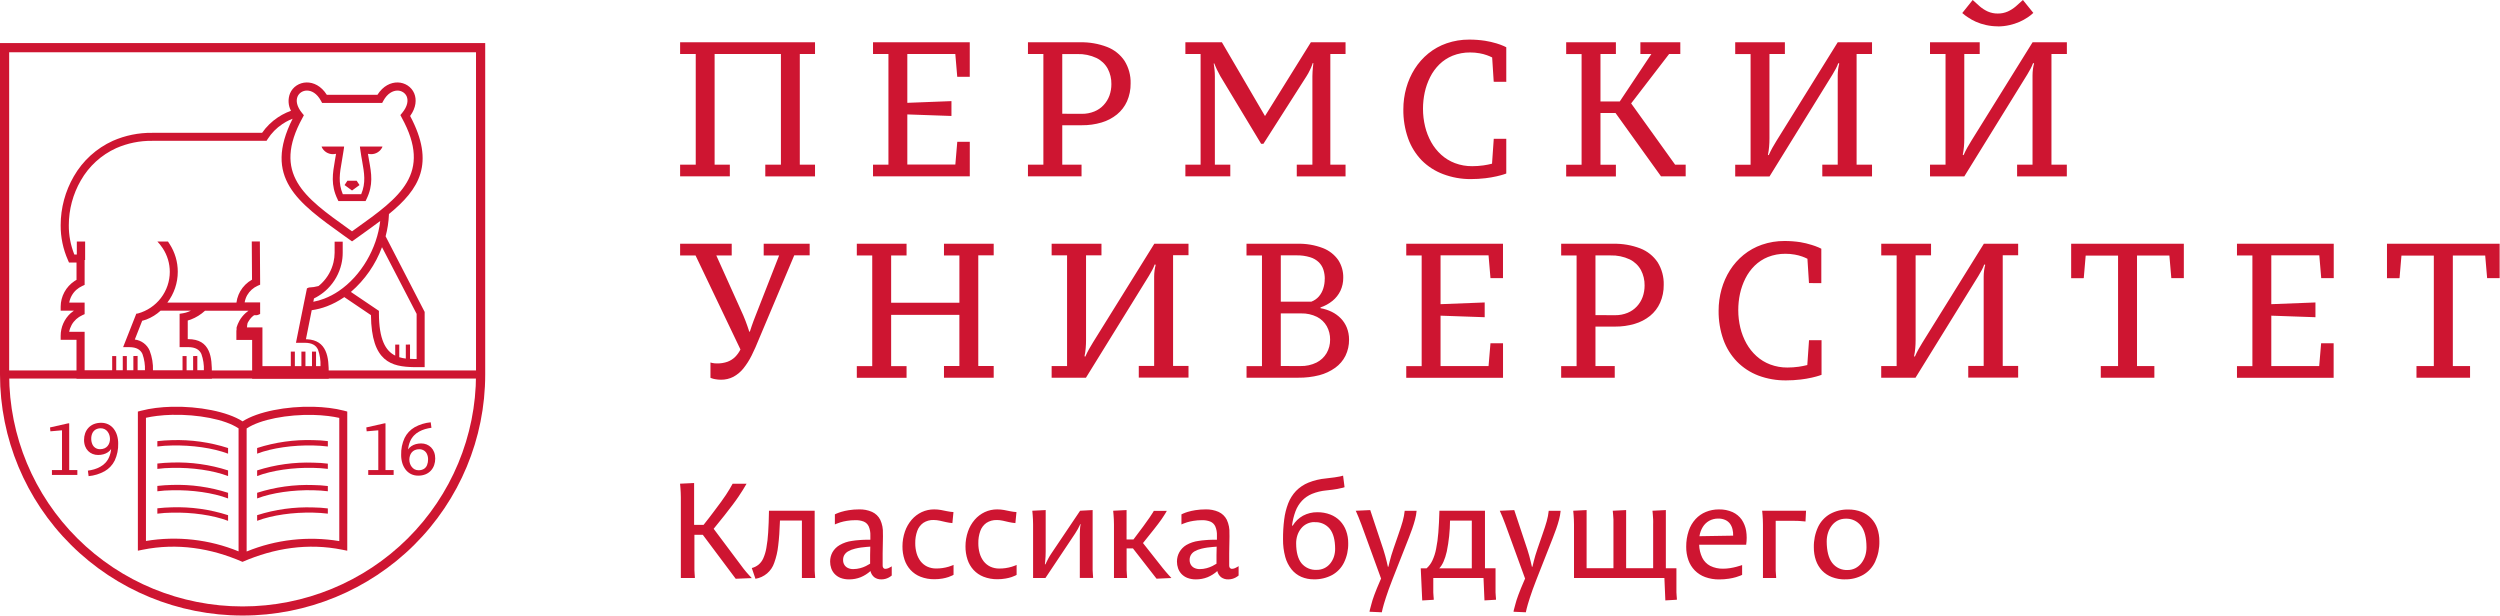
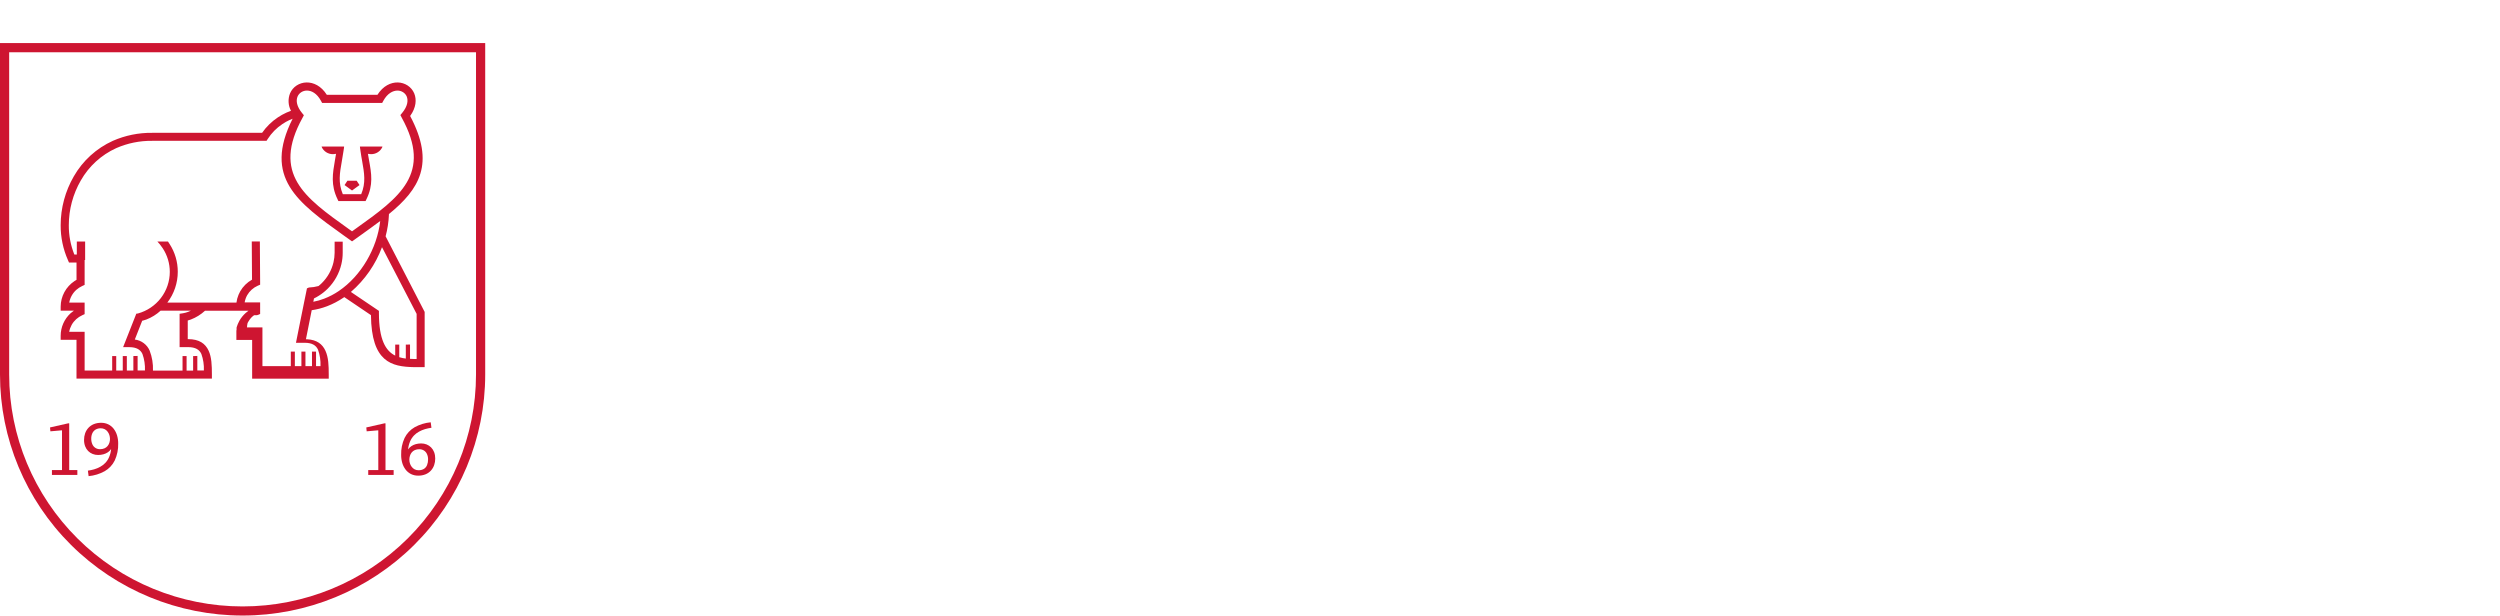
<svg xmlns="http://www.w3.org/2000/svg" width="264" height="65" viewBox="0 0 264 65" fill="none">
  <g clip-path="url(#clip0_5195_425)">
-     <path d="M86.069 4.465H71.82V5.7H73.47V17.389H71.82V18.623H77.071V17.389H75.463V5.703H82.465V17.391H80.815V18.626H86.066V17.391H84.459V5.703H86.066V4.465H86.069ZM102.41 14.972H101.088L100.884 17.378H95.813V12.083L100.474 12.246V10.678L95.813 10.859V5.703H100.881L101.085 8.109H102.407V4.465H92.19V5.7H93.819V17.389H92.19V18.623H102.41V14.972ZM108.552 18.623H114.211V17.389H112.175V13.225H114.25C114.953 13.233 115.652 13.135 116.326 12.936C116.921 12.762 117.474 12.472 117.955 12.083C118.41 11.71 118.772 11.237 119.012 10.701C119.273 10.105 119.403 9.46 119.393 8.81C119.418 7.97 119.194 7.141 118.75 6.425C118.305 5.763 117.665 5.252 116.918 4.962C116.003 4.611 115.027 4.442 114.047 4.465H108.552V5.7H110.181V17.389H108.552V18.623ZM112.175 12.012V5.708H113.761C114.461 5.686 115.156 5.83 115.789 6.125C116.293 6.37 116.707 6.764 116.976 7.252C117.241 7.755 117.374 8.316 117.362 8.883C117.365 9.297 117.295 9.707 117.156 10.097C117.022 10.467 116.814 10.806 116.545 11.095C116.273 11.388 115.939 11.619 115.567 11.77C115.148 11.941 114.698 12.026 114.245 12.02L112.175 12.012ZM125.176 18.623H129.919V17.389H128.29V8.069C128.29 7.822 128.277 7.596 128.259 7.394C128.24 7.192 128.219 7.026 128.198 6.903C128.177 6.779 128.166 6.716 128.166 6.714L128.227 6.693C128.227 6.693 128.251 6.753 128.296 6.871C128.341 6.99 128.412 7.147 128.507 7.349C128.603 7.552 128.719 7.775 128.859 8.027L133.174 15.185H133.417L137.957 8.067C138.097 7.85 138.221 7.625 138.33 7.391C138.415 7.221 138.49 7.045 138.555 6.866C138.605 6.727 138.629 6.656 138.629 6.653L138.69 6.674C138.69 6.674 138.69 6.722 138.677 6.806C138.663 6.89 138.653 7.005 138.64 7.142C138.626 7.279 138.616 7.428 138.605 7.586C138.595 7.743 138.589 7.898 138.589 8.048V17.391H136.939V18.626H142.09V17.391H140.483V5.703H142.09V4.465H138.428L133.584 12.254L129.033 4.465H125.176V5.7H126.783V17.389H125.176V18.623ZM159.063 8.642V4.991C159.063 4.991 158.978 4.943 158.798 4.862C158.553 4.755 158.301 4.663 158.045 4.586C157.644 4.465 157.235 4.371 156.821 4.305C156.266 4.222 155.705 4.18 155.144 4.182C154.334 4.177 153.53 4.309 152.765 4.573C152.062 4.816 151.408 5.179 150.832 5.647C150.268 6.108 149.782 6.656 149.393 7.271C149 7.895 148.7 8.573 148.502 9.283C148.295 10.023 148.191 10.789 148.193 11.557C148.18 12.603 148.352 13.642 148.701 14.628C149.011 15.492 149.502 16.281 150.142 16.942C150.779 17.578 151.546 18.071 152.392 18.387C153.325 18.74 154.317 18.918 155.316 18.912C155.833 18.912 156.35 18.881 156.863 18.82C157.26 18.774 157.655 18.707 158.045 18.618C158.375 18.541 158.626 18.474 158.798 18.416C158.971 18.358 159.059 18.327 159.063 18.324V14.659H157.741L157.558 17.286C157.261 17.361 156.96 17.421 156.657 17.465C156.261 17.521 155.861 17.549 155.462 17.549C154.839 17.554 154.222 17.445 153.64 17.226C153.105 17.024 152.614 16.723 152.191 16.341C151.768 15.956 151.411 15.507 151.133 15.009C150.844 14.488 150.627 13.93 150.488 13.351C150.34 12.74 150.267 12.113 150.268 11.484C150.268 10.903 150.329 10.324 150.451 9.756C150.573 9.196 150.765 8.655 151.022 8.143C151.27 7.645 151.599 7.192 151.995 6.8C152.398 6.406 152.875 6.094 153.399 5.881C153.988 5.649 154.617 5.533 155.25 5.54C155.583 5.538 155.914 5.568 156.242 5.626C156.505 5.672 156.764 5.739 157.016 5.829C157.206 5.896 157.392 5.975 157.572 6.065L157.736 8.634L159.063 8.642ZM165.388 5.71H167.016V17.399H165.388V18.634H170.639V17.399H169.01V11.93H170.597L175.404 18.623H178.008V17.389H176.892L172.249 10.919L176.258 5.703H177.44V4.465H173.225V5.7H174.386L171.046 10.717H169.01V5.703H170.639V4.465H165.388V5.7V5.71ZM183.233 5.71H184.862V17.399H183.238V18.634H186.861L193.516 7.864C193.64 7.662 193.754 7.46 193.86 7.26C193.961 7.069 194.05 6.872 194.124 6.669L194.227 6.709C194.174 6.903 194.135 7.1 194.108 7.3C194.078 7.52 194.063 7.742 194.063 7.964V17.391H192.434V18.626H197.686V17.391H196.057V5.703H197.686V4.465H194.063L187.59 14.883C187.448 15.117 187.305 15.356 187.167 15.6C187.03 15.844 186.903 16.104 186.776 16.388L186.694 16.349C186.754 16.067 186.795 15.782 186.818 15.495C186.845 15.206 186.855 14.912 186.855 14.61V5.703H188.484V4.465H183.238V5.7L183.233 5.71ZM210.972 2.79C211.388 2.79 211.802 2.743 212.207 2.65C212.57 2.57 212.924 2.455 213.265 2.306C213.562 2.175 213.847 2.019 214.116 1.839C214.332 1.699 214.533 1.54 214.719 1.363L213.619 0C213.355 0.239 213.09 0.468 212.852 0.688C212.602 0.9 212.324 1.077 212.025 1.214C211.692 1.36 211.331 1.434 210.967 1.429C210.603 1.434 210.242 1.36 209.909 1.214C209.611 1.077 209.332 0.9 209.082 0.688C208.831 0.47 208.577 0.239 208.315 0L207.215 1.376C207.406 1.548 207.611 1.703 207.829 1.839C208.09 2.016 208.367 2.17 208.656 2.298C208.996 2.448 209.351 2.563 209.714 2.642C210.13 2.736 210.556 2.783 210.983 2.782L210.972 2.79ZM203.809 5.703H205.449V17.391H203.809V18.626H207.432L214.087 7.856C214.211 7.654 214.325 7.452 214.431 7.252C214.533 7.062 214.621 6.864 214.695 6.661L214.798 6.701C214.746 6.895 214.706 7.092 214.679 7.292C214.65 7.512 214.635 7.734 214.635 7.956V17.391H213.006V18.626H218.257V17.391H216.634V5.703H218.262V4.465H214.64L208.164 14.883C208.022 15.117 207.879 15.356 207.741 15.6C207.604 15.844 207.477 16.104 207.35 16.388L207.268 16.349C207.328 16.067 207.369 15.782 207.392 15.495C207.419 15.206 207.429 14.912 207.429 14.61V5.703H209.058V4.465H203.809V5.7V5.703Z" fill="#CE1531" />
-     <path d="M85.479 25.741H80.646V26.975H82.275L79.792 33.324C79.713 33.513 79.638 33.708 79.567 33.905C79.496 34.102 79.427 34.285 79.371 34.454C79.316 34.622 79.271 34.761 79.237 34.861C79.202 34.961 79.181 35.018 79.181 35.024H79.12C79.12 35.024 79.104 34.968 79.07 34.866C79.036 34.764 78.991 34.63 78.935 34.462C78.88 34.293 78.814 34.107 78.734 33.905C78.655 33.702 78.578 33.503 78.491 33.306L75.641 26.975H77.269V25.741H71.82V26.975H73.449L78.192 36.904C78.047 37.195 77.857 37.461 77.629 37.692C77.403 37.914 77.133 38.086 76.836 38.197C76.477 38.325 76.098 38.386 75.717 38.378C75.545 38.38 75.373 38.364 75.204 38.328C75.143 38.315 75.083 38.299 75.025 38.278V39.896C75.066 39.916 75.11 39.933 75.154 39.946C75.275 39.99 75.4 40.023 75.527 40.043C75.731 40.08 75.938 40.099 76.146 40.098C76.595 40.102 77.039 39.998 77.439 39.794C77.847 39.574 78.206 39.276 78.496 38.916C78.838 38.489 79.132 38.027 79.374 37.537C79.638 36.994 79.921 36.387 80.189 35.699L83.872 26.962H85.501V25.741H85.479ZM90.482 39.896H95.733V38.662H94.105V33.253H101.31V38.651H99.684V39.886H104.935V38.651H103.306V26.962H104.935V25.741H99.684V26.975H101.312V31.966H94.105V26.975H95.733V25.741H90.479V26.975H92.108V38.664H90.479V39.899L90.482 39.896ZM111.053 26.965H112.682V38.654H111.053V39.888H114.676L121.331 29.119C121.455 28.917 121.569 28.714 121.675 28.515C121.777 28.324 121.865 28.127 121.939 27.924L122.042 27.963C121.99 28.157 121.95 28.355 121.923 28.554C121.894 28.774 121.879 28.996 121.878 29.219V38.641H120.255V39.875H125.506V38.641H123.877V26.952H125.506V25.741H121.894L115.422 36.156C115.279 36.387 115.136 36.629 114.998 36.873C114.861 37.117 114.734 37.377 114.607 37.661L114.525 37.621C114.585 37.34 114.627 37.055 114.649 36.768C114.676 36.479 114.686 36.185 114.686 35.883V26.965H116.315V25.741H111.053V26.975V26.965ZM131.627 39.886H137.103C137.849 39.895 138.594 39.806 139.317 39.623C139.923 39.466 140.495 39.199 141.003 38.835C141.46 38.506 141.829 38.073 142.08 37.572C142.338 37.038 142.469 36.451 142.46 35.859C142.463 35.428 142.383 35 142.225 34.598C142.078 34.234 141.862 33.901 141.588 33.618C141.311 33.336 140.987 33.102 140.631 32.928C140.256 32.746 139.857 32.617 139.446 32.544V32.463C139.91 32.308 140.342 32.07 140.721 31.761C141.07 31.475 141.353 31.116 141.548 30.711C141.749 30.28 141.851 29.811 141.847 29.337C141.864 28.672 141.68 28.018 141.318 27.459C140.916 26.889 140.353 26.45 139.7 26.198C138.84 25.87 137.924 25.714 137.003 25.741H131.63V26.975H133.264V38.664H131.635V39.899L131.627 39.886ZM135.25 38.651V33.096H137.407C137.985 33.082 138.558 33.208 139.076 33.463C139.509 33.684 139.868 34.027 140.107 34.448C140.347 34.883 140.468 35.372 140.459 35.867C140.466 36.367 140.338 36.859 140.089 37.293C139.838 37.717 139.471 38.06 139.031 38.283C138.503 38.542 137.919 38.67 137.331 38.656L135.25 38.651ZM139.89 29.471C139.892 29.808 139.84 30.143 139.737 30.464C139.643 30.771 139.486 31.056 139.277 31.302C139.063 31.549 138.79 31.738 138.484 31.853H135.252V26.965H136.902C137.395 26.954 137.886 27.022 138.357 27.165C138.702 27.268 139.018 27.453 139.277 27.703C139.496 27.925 139.66 28.195 139.755 28.491C139.853 28.807 139.901 29.135 139.896 29.465L139.89 29.471ZM158.716 36.248H157.394L157.191 38.654H152.122V33.335L156.784 33.498V31.94L152.122 32.121V26.965H157.191L157.394 29.371H158.716V25.741H148.5V26.975H150.128V38.664H148.5V39.899H158.719V36.248H158.716ZM164.859 39.888H170.517V38.654H168.481V34.488H170.546C171.249 34.495 171.949 34.398 172.622 34.199C173.216 34.027 173.77 33.74 174.251 33.353C174.706 32.98 175.068 32.507 175.308 31.971C175.57 31.375 175.699 30.73 175.689 30.08C175.714 29.24 175.49 28.411 175.047 27.695C174.601 27.033 173.961 26.522 173.214 26.232C172.303 25.884 171.332 25.718 170.356 25.741H164.859V26.975H166.488V38.664H164.859V39.899V39.888ZM168.481 33.277V26.973H170.068C170.767 26.951 171.462 27.095 172.096 27.39C172.599 27.635 173.014 28.029 173.283 28.517C173.547 29.02 173.68 29.581 173.669 30.148C173.671 30.562 173.602 30.972 173.463 31.362C173.329 31.732 173.121 32.072 172.852 32.36C172.58 32.653 172.247 32.883 171.876 33.035C171.457 33.206 171.007 33.291 170.554 33.285L168.481 33.277ZM192.331 29.899V26.266C192.331 26.266 192.247 26.219 192.067 26.137C191.821 26.031 191.57 25.939 191.313 25.862C190.92 25.739 190.519 25.642 190.113 25.573C189.558 25.489 188.998 25.448 188.437 25.449C187.627 25.445 186.822 25.577 186.057 25.841C185.354 26.084 184.7 26.447 184.124 26.915C183.56 27.374 183.074 27.921 182.686 28.533C182.292 29.157 181.992 29.835 181.794 30.545C181.588 31.282 181.484 32.044 181.485 32.809C181.472 33.855 181.644 34.894 181.993 35.88C182.303 36.744 182.794 37.533 183.434 38.194C184.069 38.838 184.837 39.337 185.684 39.66C186.619 40.008 187.61 40.18 188.608 40.169C189.125 40.169 189.642 40.138 190.155 40.077C190.553 40.031 190.947 39.964 191.337 39.875C191.667 39.798 191.918 39.731 192.091 39.673C192.263 39.615 192.352 39.584 192.355 39.581V35.922H191.033L190.851 38.549C190.553 38.624 190.252 38.683 189.949 38.727C189.553 38.783 189.154 38.812 188.754 38.811C188.132 38.817 187.514 38.707 186.932 38.488C186.397 38.286 185.906 37.986 185.483 37.603C185.06 37.219 184.703 36.769 184.425 36.271C184.136 35.75 183.919 35.193 183.78 34.614C183.633 34.002 183.559 33.375 183.561 32.746C183.56 32.165 183.621 31.586 183.743 31.018C183.865 30.458 184.057 29.915 184.314 29.402C184.563 28.905 184.891 28.452 185.287 28.06C185.69 27.666 186.167 27.353 186.691 27.141C187.28 26.909 187.909 26.793 188.542 26.799C188.875 26.798 189.207 26.827 189.534 26.886C189.797 26.932 190.057 26.999 190.309 27.088C190.498 27.156 190.684 27.235 190.864 27.325L191.028 29.894L192.331 29.899ZM198.656 26.968H200.285V38.656H198.656V39.891H202.276L208.931 29.121C209.058 28.919 209.169 28.717 209.275 28.517C209.377 28.327 209.465 28.129 209.539 27.926L209.64 27.966C209.587 28.16 209.547 28.357 209.521 28.557C209.491 28.777 209.476 28.999 209.476 29.221V38.643H207.847V39.878H213.117V38.643H211.488V26.954H213.117V25.741H209.494L203.022 36.156C202.879 36.387 202.736 36.629 202.598 36.873C202.461 37.117 202.334 37.377 202.207 37.661L202.125 37.621C202.186 37.34 202.228 37.055 202.252 36.768C202.279 36.479 202.289 36.185 202.289 35.883V26.965H203.918V25.741H198.659V26.975L198.656 26.968ZM220.044 29.374L220.248 26.989H223.667V38.656H221.842V39.891H227.501V38.656H225.668V26.986H229.087L229.291 29.371H230.613V25.741H218.714V29.381L220.044 29.374ZM246.433 36.248H245.111L244.907 38.654H239.849V33.335L244.511 33.498V31.94L239.849 32.121V26.965H244.918L245.121 29.371H246.443V25.741H236.224V26.975H237.853V38.664H236.224V39.899H246.433V36.248ZM253.39 29.374L253.593 26.989H257.012V38.656H255.18V39.891H260.838V38.656H259.019V26.986H262.438L262.641 29.371H263.963V25.741H252.065V29.381L253.39 29.374Z" fill="#CE1531" />
    <path d="M40.72 24.954L44.797 32.849L44.844 32.941V38.77H44.416C44.223 38.77 44.028 38.77 43.715 38.77C41.354 38.723 39.22 38.245 39.173 33.278L36.354 31.373L36.267 31.434C35.727 31.801 35.146 32.105 34.535 32.34C34.013 32.539 33.47 32.679 32.917 32.758L32.306 35.825H32.422C33.464 35.883 34.043 36.335 34.366 37.039C34.688 37.743 34.715 38.597 34.715 39.561V39.986H26.626V38.583V38.171V35.896H24.961V35.46V35.418V35.379V35.3V35.219V35.161V35.137V35.064V35.003V34.967V34.927C24.961 34.888 24.974 34.848 24.982 34.812V34.793V34.775V34.735V34.717V34.672V34.636V34.617V34.599L25.003 34.525L25.027 34.452C25.053 34.373 25.08 34.297 25.111 34.221C25.163 34.096 25.222 33.975 25.288 33.858V33.858C25.462 33.555 25.684 33.282 25.944 33.049V33.049C26.039 32.965 26.139 32.886 26.243 32.813H21.65C21.218 33.211 20.714 33.525 20.164 33.737V33.737C20.045 33.782 19.931 33.819 19.826 33.847V35.812H19.852C21.042 35.812 21.682 36.28 22.031 37.034C22.346 37.711 22.377 38.591 22.377 39.555V39.981H8.078V35.883H6.407V35.46C6.406 35.011 6.5 34.566 6.682 34.154C6.864 33.743 7.13 33.373 7.464 33.07C7.572 32.975 7.686 32.888 7.806 32.807H6.407V32.382C6.409 31.846 6.544 31.319 6.8 30.847C7.056 30.375 7.425 29.973 7.874 29.676C7.94 29.632 8.009 29.59 8.081 29.55V27.727H7.287L7.174 27.465C6.658 26.301 6.396 25.043 6.407 23.772C6.409 21.966 6.887 20.192 7.792 18.626C8.737 16.974 10.182 15.659 11.922 14.87C13.228 14.297 14.642 14.01 16.068 14.027H27.676C28.126 13.382 28.694 12.827 29.35 12.39C29.48 12.303 29.614 12.217 29.781 12.127C30.084 11.959 30.401 11.816 30.727 11.699C30.579 11.418 30.493 11.108 30.476 10.791C30.459 10.474 30.51 10.156 30.627 9.861C30.771 9.521 31.013 9.231 31.322 9.028C31.632 8.826 31.994 8.715 32.364 8.707C33.102 8.692 33.916 9.07 34.509 10.008H39.86C40.453 9.07 41.267 8.694 42.005 8.707C42.375 8.715 42.737 8.826 43.047 9.028C43.356 9.231 43.598 9.521 43.742 9.861C44.006 10.504 43.956 11.353 43.311 12.248C45.979 17.268 44.279 19.986 41.071 22.605V22.676C41.037 23.446 40.919 24.209 40.72 24.954V24.954ZM20.838 37.588V39.122H21.529C21.554 38.529 21.464 37.937 21.264 37.378C21.058 36.931 20.651 36.656 19.863 36.656H18.966V33.136L19.331 33.078C19.42 33.063 19.509 33.044 19.596 33.02C19.691 32.994 19.778 32.968 19.86 32.936C19.958 32.899 20.056 32.857 20.154 32.81H16.957C16.525 33.208 16.02 33.522 15.471 33.735C15.354 33.779 15.238 33.816 15.127 33.845L15.016 33.871L14.236 35.854C14.579 35.897 14.905 36.028 15.181 36.236C15.457 36.443 15.673 36.719 15.807 37.036C16.063 37.706 16.181 38.421 16.153 39.138H19.276V37.604H19.704V39.138H20.394V37.604L20.838 37.588ZM14.532 37.588V39.122H15.307C15.332 38.53 15.242 37.939 15.043 37.38C14.836 36.934 14.426 36.658 13.641 36.658H13.001L13.229 36.08L14.302 33.359L14.392 33.128L14.569 33.102C15.534 32.835 16.384 32.262 16.991 31.471C17.598 30.679 17.927 29.712 17.93 28.718C17.932 27.831 17.674 26.963 17.187 26.22C17.094 26.077 16.994 25.939 16.886 25.807C16.801 25.705 16.711 25.605 16.621 25.508H17.739C17.8 25.589 17.858 25.673 17.911 25.77C18.476 26.644 18.775 27.661 18.773 28.699C18.773 29.875 18.386 31.019 17.671 31.956H24.969C25.005 31.67 25.08 31.39 25.191 31.124C25.242 30.999 25.301 30.878 25.368 30.761V30.761C25.663 30.247 26.093 29.822 26.613 29.532L26.587 25.5H27.441L27.47 29.789V30.065L27.206 30.178C26.74 30.387 26.353 30.736 26.1 31.176C25.969 31.411 25.88 31.667 25.836 31.933H27.47V33.154L27.237 33.259H27.216H27.203L27.145 33.285H27.118H27.092H27.071H27.049H27.028H27.007H26.991H26.97H26.954H26.907H26.891H26.846L26.809 33.312H26.796L26.735 33.359L26.703 33.385L26.677 33.409L26.634 33.446L26.55 33.527L26.523 33.556L26.5 33.582L26.486 33.598L26.465 33.624L26.452 33.64L26.439 33.656L26.41 33.693L26.354 33.769C26.303 33.84 26.255 33.913 26.211 33.989C26.187 34.031 26.164 34.074 26.143 34.118V34.134L26.129 34.163V34.186V34.207V34.228L26.098 34.318V34.347V34.362V34.386V34.407V34.431V34.446L26.079 34.525V34.572H27.713V38.111V38.662H30.709V37.128H31.137V38.662H31.828V37.128H32.256V38.662H32.946V37.128H33.374V38.662H33.845C33.87 38.07 33.781 37.479 33.581 36.921C33.374 36.474 32.964 36.198 32.179 36.198H31.254L31.449 35.224L31.677 34.084L32.028 32.348L32.134 31.822L32.198 31.512L32.37 30.669L32.414 30.451L32.618 30.362C32.961 30.349 33.302 30.297 33.633 30.207V30.207C33.692 30.16 33.752 30.11 33.813 30.055C33.874 29.999 33.938 29.942 33.99 29.889C34.598 29.286 35.023 28.525 35.217 27.693C35.255 27.529 35.285 27.362 35.304 27.194C35.325 27.026 35.335 26.857 35.336 26.687V26.593V25.521H36.19V26.587V26.682C36.19 26.885 36.179 27.087 36.156 27.289C36.133 27.488 36.098 27.686 36.053 27.882C35.824 28.87 35.32 29.774 34.599 30.491C34.527 30.564 34.456 30.627 34.392 30.685C34.329 30.743 34.252 30.806 34.175 30.869C33.861 31.121 33.52 31.338 33.157 31.515L33.086 31.867C33.474 31.793 33.854 31.685 34.223 31.544C34.77 31.334 35.291 31.061 35.775 30.732C38.139 29.133 39.818 26.235 40.151 23.335C39.506 23.824 38.816 24.315 38.102 24.828L37.428 25.311L37.176 25.489L36.925 25.311L36.248 24.828C31.433 21.379 27.763 18.747 30.902 12.537C30.657 12.631 30.419 12.743 30.191 12.871V12.871C30.074 12.934 29.95 13.013 29.821 13.099C29.201 13.513 28.673 14.05 28.271 14.675L28.147 14.872H16.068C14.763 14.856 13.469 15.119 12.274 15.642C10.696 16.36 9.387 17.555 8.533 19.057C7.702 20.496 7.266 22.126 7.266 23.785C7.258 24.843 7.456 25.892 7.848 26.876H8.112V25.508H8.99V27.457H8.937V30.084L8.686 30.199C8.57 30.252 8.459 30.313 8.353 30.383C8.247 30.452 8.146 30.529 8.051 30.614C7.663 30.968 7.403 31.439 7.311 31.954H8.937V33.172L8.686 33.288C8.453 33.393 8.238 33.533 8.049 33.703C7.66 34.056 7.399 34.526 7.306 35.04H8.937V39.132H11.846V37.598H12.274V39.132H12.964V37.598H13.393V39.132H14.083V37.598L14.532 37.588ZM43.298 36.38V37.893C43.441 37.893 43.586 37.908 43.731 37.911H43.996V33.146L40.339 26.101C39.661 27.926 38.532 29.552 37.055 30.829L39.826 32.702L40.014 32.828V33.054C40.014 35.857 40.717 37.047 41.735 37.554V36.393H42.163V37.722C42.389 37.79 42.62 37.838 42.853 37.866V36.393L43.298 36.38ZM33.959 15.498H36.338L36.28 15.907C36.222 16.325 36.158 16.682 36.098 17.021C35.876 18.271 35.693 19.304 36.201 20.509H38.142C38.652 19.304 38.467 18.274 38.245 17.024C38.184 16.682 38.12 16.328 38.062 15.91L38.009 15.498H40.389L38.85 16.223C38.887 16.451 38.927 16.68 38.967 16.9C39.231 18.347 39.435 19.527 38.702 21.029L38.604 21.234H35.736L35.638 21.029C34.916 19.524 35.125 18.347 35.373 16.9C35.413 16.68 35.453 16.451 35.49 16.223L33.959 15.498ZM37.171 20.12L37.965 19.543L37.663 19.085H36.687L36.386 19.543L37.179 20.12H37.171ZM36.754 24.129L37.174 24.428L37.6 24.123C42.2 20.837 45.688 18.345 42.417 12.414L42.28 12.151L42.465 11.928C43.041 11.232 43.129 10.614 42.946 10.178C42.866 10 42.735 9.849 42.571 9.742C42.397 9.629 42.194 9.567 41.986 9.564C41.484 9.564 40.907 9.866 40.482 10.643L40.36 10.867H34.014L33.892 10.643C33.467 9.855 32.89 9.553 32.388 9.564C32.18 9.567 31.978 9.629 31.804 9.742C31.635 9.852 31.502 10.01 31.423 10.194C31.238 10.628 31.328 11.245 31.904 11.944L32.089 12.167L31.952 12.43C28.681 18.361 32.169 20.853 36.769 24.139L36.754 24.129Z" fill="#CE1531" />
    <path fill-rule="evenodd" clip-rule="evenodd" d="M36.338 15.498C36.239 15.73 36.073 15.928 35.862 16.067C35.65 16.206 35.402 16.28 35.148 16.28C34.895 16.28 34.647 16.206 34.435 16.067C34.224 15.928 34.058 15.73 33.959 15.498H36.338Z" fill="#CE1531" />
    <path fill-rule="evenodd" clip-rule="evenodd" d="M40.389 15.498C40.29 15.73 40.124 15.928 39.912 16.067C39.701 16.206 39.453 16.28 39.199 16.28C38.946 16.28 38.697 16.206 38.486 16.067C38.274 15.928 38.108 15.73 38.009 15.498H40.389Z" fill="#CE1531" />
    <path d="M38.885 49.64V50.15H41.569V49.64H40.709V44.707H40.585L38.681 45.138L38.721 45.548L39.948 45.44V49.64H38.885Z" fill="#CE1531" />
    <path d="M45.561 45.179L45.484 44.594C44.886 44.649 44.306 44.828 43.782 45.119C43.324 45.384 42.956 45.778 42.724 46.251C42.467 46.811 42.343 47.422 42.362 48.037C42.359 48.331 42.4 48.623 42.483 48.904C42.558 49.155 42.678 49.39 42.838 49.598C42.988 49.792 43.181 49.95 43.401 50.06C43.635 50.173 43.892 50.23 44.152 50.228C44.423 50.234 44.693 50.185 44.945 50.084C45.16 49.995 45.352 49.86 45.508 49.69C45.659 49.523 45.774 49.327 45.847 49.114C45.924 48.892 45.962 48.658 45.96 48.423C45.963 48.193 45.924 47.965 45.844 47.748C45.773 47.561 45.664 47.391 45.524 47.247C45.39 47.112 45.23 47.005 45.053 46.934C44.87 46.862 44.674 46.825 44.477 46.826C44.286 46.825 44.096 46.85 43.911 46.9C43.743 46.946 43.583 47.019 43.438 47.115C43.302 47.206 43.185 47.322 43.094 47.457C43.121 47.164 43.193 46.877 43.308 46.606C43.406 46.379 43.543 46.171 43.713 45.991C43.872 45.826 44.056 45.686 44.258 45.576C44.458 45.466 44.67 45.378 44.889 45.313C45.11 45.251 45.334 45.203 45.561 45.172V45.179ZM43.226 48.565C43.225 48.418 43.246 48.27 43.29 48.129C43.33 47.998 43.395 47.876 43.483 47.769C43.571 47.666 43.683 47.583 43.808 47.528C43.953 47.467 44.108 47.436 44.265 47.438C44.444 47.434 44.619 47.482 44.77 47.575C44.912 47.667 45.023 47.797 45.09 47.951C45.169 48.127 45.208 48.318 45.204 48.51C45.209 48.716 45.173 48.92 45.098 49.112C45.034 49.277 44.918 49.418 44.768 49.514C44.595 49.614 44.397 49.665 44.197 49.658C44.052 49.66 43.91 49.627 43.782 49.561C43.662 49.497 43.558 49.407 43.477 49.298C43.395 49.193 43.332 49.074 43.292 48.946C43.25 48.82 43.229 48.688 43.229 48.555L43.226 48.565Z" fill="#CE1531" />
    <path d="M5.484 49.64V50.15H8.168V49.64H7.308V44.707H7.184L5.283 45.138L5.32 45.548L6.547 45.44V49.64H5.484Z" fill="#CE1531" />
    <path d="M9.281 49.695L9.357 50.281C9.956 50.226 10.536 50.047 11.06 49.756C11.518 49.491 11.886 49.097 12.118 48.624C12.375 48.064 12.499 47.453 12.48 46.837C12.483 46.544 12.442 46.252 12.359 45.971C12.284 45.72 12.164 45.485 12.004 45.277C11.854 45.083 11.661 44.925 11.441 44.815C11.207 44.702 10.95 44.644 10.69 44.647C10.419 44.642 10.149 44.691 9.897 44.791C9.684 44.879 9.493 45.012 9.336 45.18C9.182 45.347 9.064 45.544 8.99 45.758C8.913 45.98 8.874 46.214 8.876 46.449C8.872 46.679 8.911 46.908 8.99 47.124C9.06 47.311 9.168 47.482 9.307 47.626C9.442 47.762 9.604 47.868 9.783 47.938C9.966 48.011 10.162 48.047 10.36 48.046C10.551 48.047 10.741 48.022 10.925 47.972C11.093 47.926 11.252 47.853 11.396 47.757C11.531 47.667 11.646 47.551 11.735 47.415C11.71 47.709 11.638 47.997 11.523 48.269C11.426 48.496 11.29 48.704 11.121 48.884C10.962 49.049 10.778 49.189 10.576 49.299C10.376 49.409 10.164 49.498 9.944 49.561C9.724 49.624 9.5 49.671 9.273 49.701L9.281 49.695ZM11.616 46.325C11.617 46.47 11.596 46.613 11.552 46.751C11.511 46.88 11.446 46.999 11.359 47.103C11.271 47.207 11.159 47.29 11.034 47.344C10.889 47.405 10.733 47.436 10.576 47.434C10.401 47.441 10.227 47.395 10.079 47.301C9.931 47.207 9.816 47.07 9.749 46.908C9.67 46.722 9.631 46.522 9.635 46.32C9.631 46.126 9.67 45.933 9.749 45.755C9.82 45.597 9.937 45.462 10.085 45.369C10.254 45.271 10.447 45.222 10.643 45.227C10.789 45.225 10.933 45.259 11.063 45.325C11.183 45.388 11.287 45.478 11.367 45.587C11.448 45.695 11.51 45.816 11.55 45.944C11.591 46.074 11.613 46.21 11.613 46.346L11.616 46.325Z" fill="#CE1531" />
    <path d="M0.484 4.551H51.238V39.551C51.238 46.301 48.539 52.774 43.734 57.547C38.93 62.32 32.413 65.001 25.619 65.001C18.824 65.001 12.308 62.32 7.504 57.547C2.699 52.774 0 46.301 0 39.551L0 4.551H0.484ZM25.619 5.517H0.968V39.551C0.968 46.046 3.565 52.274 8.188 56.867C12.81 61.459 19.08 64.039 25.618 64.039C32.155 64.039 38.425 61.459 43.048 56.867C47.67 52.274 50.267 46.046 50.267 39.551V5.517H25.619Z" fill="#CE1531" />
-     <path d="M36.352 43.375L36.671 43.459V58.155L36.158 58.053C32.51 57.315 28.956 57.882 25.608 59.332C22.277 57.88 18.712 57.317 15.072 58.05L14.559 58.153V43.462L14.879 43.378C15.397 43.244 15.923 43.144 16.454 43.078C17.016 43.009 17.581 42.967 18.147 42.955C20.965 42.886 24.011 43.462 25.619 44.496C27.224 43.462 30.273 42.886 33.091 42.955C33.657 42.967 34.222 43.009 34.783 43.078C35.311 43.143 35.834 43.241 36.349 43.372L36.352 43.375ZM16.616 46.585C17.113 46.527 17.628 46.493 18.149 46.48C20.162 46.415 22.17 46.697 24.085 47.312V47.909C22.499 47.31 20.278 46.995 18.163 47.044C17.634 47.044 17.105 47.092 16.616 47.152V46.585V46.585ZM16.616 48.949C17.113 48.891 17.628 48.857 18.149 48.844C20.162 48.779 22.17 49.061 24.085 49.676V50.273C22.499 49.671 20.278 49.358 18.163 49.408C17.634 49.408 17.105 49.456 16.616 49.516V48.949V48.949ZM16.616 51.313C17.113 51.255 17.628 51.221 18.149 51.208C20.162 51.143 22.17 51.425 24.085 52.04V52.637C22.499 52.035 20.278 51.723 18.163 51.773C17.634 51.773 17.105 51.82 16.616 51.88V51.313V51.313ZM16.616 53.677C17.113 53.619 17.628 53.585 18.149 53.572C20.162 53.507 22.17 53.789 24.085 54.404V55.001C22.499 54.399 20.278 54.087 18.163 54.136C17.634 54.136 17.105 54.184 16.616 54.244V53.677V53.677ZM25.193 58.226V45.237C23.755 44.273 20.867 43.743 18.168 43.806C17.631 43.817 17.096 43.856 16.563 43.921C16.164 43.971 15.77 44.037 15.413 44.118V57.126C18.713 56.577 22.102 56.959 25.196 58.226H25.193ZM34.622 47.15C34.123 47.089 33.602 47.052 33.075 47.042C30.96 46.992 28.731 47.304 27.153 47.906V47.31C29.068 46.694 31.076 46.412 33.089 46.477C33.617 46.477 34.125 46.524 34.622 46.582V47.15ZM34.622 49.514C34.123 49.453 33.602 49.416 33.075 49.406C30.96 49.356 28.731 49.669 27.153 50.27V49.674C29.068 49.064 31.076 48.787 33.086 48.857C33.615 48.857 34.123 48.904 34.62 48.962V49.529L34.622 49.514ZM34.622 51.877C34.123 51.817 33.602 51.78 33.075 51.77C30.96 51.72 28.731 52.032 27.153 52.634V52.038C29.068 51.428 31.076 51.151 33.086 51.221C33.615 51.221 34.123 51.268 34.62 51.326V51.893L34.622 51.877ZM34.622 54.242C34.123 54.181 33.602 54.144 33.075 54.134C30.96 54.084 28.731 54.397 27.153 54.998V54.402C29.068 53.792 31.076 53.515 33.086 53.585C33.615 53.585 34.123 53.632 34.62 53.69V54.257L34.622 54.242ZM35.825 44.129C35.46 44.047 35.074 43.982 34.675 43.932C34.142 43.867 33.607 43.828 33.07 43.816C30.37 43.753 27.483 44.286 26.045 45.248V58.239C29.138 56.972 32.527 56.591 35.828 57.139V44.129H35.825Z" fill="#CE1531" />
-     <path d="M0.476 39.119H50.762V39.975H0.476V39.119Z" fill="#CE1531" />
-     <path d="M71.905 61.036H73.377C73.377 61.036 73.377 60.997 73.377 60.923C73.377 60.85 73.364 60.747 73.353 60.621C73.343 60.495 73.338 60.358 73.33 60.201C73.322 60.043 73.33 59.883 73.33 59.718V56.474H74.216L77.69 61.117L79.39 61.047L79.305 60.957C79.25 60.9 79.176 60.823 79.089 60.726L78.795 60.395C78.695 60.28 78.6 60.161 78.51 60.043L75.363 55.84C75.804 55.303 76.187 54.827 76.513 54.414C76.841 53.999 77.124 53.626 77.362 53.314C77.6 53.001 77.806 52.707 77.981 52.452C78.155 52.197 78.309 51.958 78.446 51.738C78.584 51.517 78.71 51.296 78.838 51.081H77.367C77.259 51.273 77.153 51.464 77.042 51.651C76.931 51.837 76.804 52.042 76.659 52.26C76.513 52.478 76.336 52.73 76.13 53.017C75.924 53.303 75.67 53.639 75.374 54.031C75.078 54.422 74.723 54.898 74.3 55.423H73.298V51.007L71.812 51.078L71.825 51.204L71.854 51.538C71.867 51.678 71.876 51.834 71.883 52.005C71.883 52.179 71.897 52.358 71.897 52.531V61.026L71.905 61.036ZM84.676 61.036H86.077C86.077 61.036 86.077 60.997 86.077 60.923C86.077 60.85 86.064 60.758 86.053 60.639C86.043 60.521 86.037 60.395 86.029 60.259C86.022 60.122 86.029 59.996 86.029 59.859V53.934H81.204C81.19 54.82 81.162 55.587 81.119 56.234C81.088 56.785 81.024 57.333 80.926 57.876C80.862 58.254 80.751 58.623 80.596 58.974C80.481 59.23 80.309 59.456 80.093 59.636C79.887 59.801 79.647 59.919 79.39 59.983L79.776 61.12C80.229 61.046 80.653 60.85 81.003 60.554C81.352 60.258 81.612 59.872 81.757 59.439C81.971 58.853 82.112 58.242 82.177 57.621C82.27 56.888 82.333 56.004 82.365 54.971H84.681V61.036H84.676ZM94.195 59.786L94.084 59.859C93.999 59.912 93.911 59.958 93.819 59.996C93.721 60.04 93.615 60.065 93.507 60.069C93.463 60.073 93.419 60.065 93.379 60.047C93.339 60.029 93.304 60.002 93.277 59.967C93.229 59.897 93.204 59.813 93.208 59.728C93.208 59.552 93.208 59.352 93.208 59.127C93.208 58.901 93.208 58.661 93.208 58.415C93.208 58.168 93.208 57.913 93.222 57.661C93.235 57.409 93.222 57.172 93.235 56.949C93.248 56.726 93.235 56.523 93.235 56.347C93.261 55.843 93.164 55.34 92.952 54.882C92.766 54.516 92.46 54.224 92.085 54.054C91.65 53.865 91.178 53.776 90.704 53.792C90.343 53.791 89.982 53.819 89.626 53.876C89.357 53.917 89.092 53.977 88.832 54.054C88.663 54.105 88.497 54.165 88.335 54.236C88.276 54.26 88.219 54.287 88.163 54.317V55.383L88.317 55.312C88.457 55.253 88.601 55.201 88.748 55.157C88.97 55.091 89.196 55.039 89.425 55.003C89.716 54.955 90.012 54.931 90.308 54.932C90.614 54.919 90.92 54.968 91.207 55.076C91.441 55.173 91.629 55.354 91.736 55.583C91.866 55.889 91.925 56.22 91.91 56.552V56.999H91.381C91.167 56.999 90.937 57.017 90.691 57.036C90.445 57.054 90.202 57.08 89.964 57.12C89.509 57.18 89.071 57.328 88.674 57.556C88.358 57.737 88.095 57.998 87.912 58.312C87.744 58.617 87.657 58.96 87.661 59.308C87.659 59.546 87.699 59.783 87.777 60.009C87.854 60.231 87.976 60.435 88.137 60.608C88.311 60.791 88.523 60.933 88.758 61.026C89.047 61.135 89.354 61.188 89.662 61.183C90.084 61.186 90.503 61.107 90.895 60.952C91.271 60.795 91.618 60.576 91.921 60.303C91.977 60.557 92.116 60.785 92.317 60.952C92.537 61.112 92.806 61.194 93.079 61.183C93.356 61.183 93.629 61.112 93.872 60.978C93.948 60.935 94.021 60.888 94.091 60.836L94.168 60.773V59.794L94.195 59.786ZM90.104 60.098C89.902 60.102 89.702 60.058 89.52 59.97C89.368 59.895 89.242 59.778 89.157 59.633C89.072 59.485 89.028 59.316 89.031 59.145C89.025 58.967 89.065 58.791 89.147 58.633C89.242 58.466 89.38 58.328 89.546 58.231C89.782 58.095 90.037 57.996 90.302 57.937C90.514 57.884 90.72 57.847 90.916 57.818C91.112 57.789 91.299 57.771 91.469 57.758L91.902 57.724C91.902 58.023 91.889 58.323 91.884 58.625C91.878 58.927 91.884 59.229 91.884 59.526C91.741 59.617 91.592 59.701 91.439 59.775C91.247 59.869 91.046 59.944 90.839 59.998C90.601 60.062 90.356 60.095 90.109 60.096L90.104 60.098ZM98.615 54.913C98.825 54.916 99.034 54.939 99.24 54.984C99.448 55.029 99.663 55.079 99.882 55.131C100.109 55.183 100.34 55.219 100.572 55.239L100.686 54.075C100.458 54.061 100.232 54.03 100.009 53.983C99.8 53.939 99.586 53.897 99.369 53.855C99.133 53.813 98.895 53.792 98.655 53.792C98.199 53.788 97.747 53.886 97.333 54.078C96.928 54.27 96.568 54.543 96.275 54.882C95.962 55.247 95.721 55.667 95.564 56.121C95.388 56.629 95.299 57.161 95.3 57.697C95.294 58.17 95.367 58.64 95.514 59.09C95.645 59.496 95.863 59.869 96.151 60.185C96.444 60.502 96.806 60.748 97.209 60.905C97.677 61.085 98.175 61.174 98.676 61.167C98.962 61.168 99.247 61.144 99.528 61.094C99.743 61.057 99.955 61.003 100.162 60.934C100.298 60.889 100.431 60.836 100.559 60.773L100.694 60.7V59.649L100.562 59.71C100.474 59.746 100.35 59.791 100.189 59.841C99.76 59.97 99.315 60.035 98.867 60.033C98.534 60.038 98.205 59.968 97.904 59.828C97.633 59.696 97.396 59.503 97.212 59.266C97.02 59.011 96.878 58.723 96.791 58.417C96.696 58.075 96.648 57.722 96.651 57.367C96.641 56.924 96.712 56.484 96.86 56.066C96.981 55.724 97.204 55.428 97.5 55.215C97.825 55.003 98.208 54.897 98.597 54.911L98.615 54.913ZM105.268 54.913C105.478 54.916 105.687 54.939 105.892 54.984C106.101 55.029 106.315 55.079 106.535 55.131C106.762 55.183 106.993 55.219 107.225 55.239L107.339 54.075C107.111 54.061 106.885 54.03 106.662 53.983C106.453 53.939 106.239 53.897 106.024 53.855C105.789 53.813 105.55 53.792 105.31 53.792C104.854 53.788 104.402 53.886 103.988 54.078C103.583 54.27 103.223 54.543 102.931 54.882C102.617 55.247 102.376 55.667 102.219 56.121C102.044 56.629 101.954 57.161 101.955 57.697C101.95 58.17 102.022 58.64 102.169 59.09C102.301 59.496 102.518 59.869 102.806 60.185C103.099 60.502 103.461 60.748 103.864 60.905C104.332 61.085 104.83 61.174 105.332 61.167C105.617 61.168 105.902 61.144 106.183 61.094C106.4 61.059 106.614 61.007 106.823 60.939C106.959 60.894 107.091 60.841 107.22 60.779L107.354 60.705V59.654L107.222 59.715C107.135 59.752 107.011 59.796 106.849 59.846C106.421 59.975 105.975 60.04 105.527 60.038C105.195 60.043 104.866 59.973 104.565 59.833C104.294 59.701 104.057 59.508 103.872 59.271C103.681 59.016 103.538 58.728 103.452 58.422C103.356 58.08 103.309 57.727 103.312 57.372C103.301 56.929 103.372 56.489 103.52 56.072C103.641 55.73 103.865 55.433 104.16 55.221C104.486 55.009 104.869 54.902 105.258 54.916L105.268 54.913ZM109.076 61.036H110.398L113.528 56.347C113.642 56.174 113.74 56.011 113.822 55.861C113.904 55.712 113.965 55.599 114.007 55.496L114.07 55.352H114.113C114.113 55.352 114.113 55.402 114.092 55.491C114.07 55.58 114.063 55.709 114.049 55.869C114.036 56.03 114.031 56.211 114.028 56.416V61.031H115.43C115.43 61.031 115.43 60.991 115.43 60.918C115.43 60.844 115.416 60.742 115.406 60.616C115.395 60.49 115.39 60.353 115.382 60.196C115.374 60.038 115.382 59.878 115.382 59.712V53.863L114.06 53.934L111.056 58.399C110.919 58.604 110.792 58.798 110.702 58.979C110.612 59.161 110.53 59.305 110.477 59.421C110.424 59.536 110.398 59.591 110.398 59.594H110.34L110.353 59.478L110.382 59.171C110.394 59.041 110.404 58.897 110.411 58.738C110.411 58.58 110.424 58.415 110.424 58.246V53.863L109.01 53.934C109.01 53.934 109.01 53.978 109.023 54.062L109.052 54.393C109.064 54.533 109.074 54.689 109.081 54.861C109.081 55.034 109.094 55.213 109.094 55.386V61.026L109.076 61.036ZM117.616 61.036H119.018C119.018 61.036 119.018 60.997 119.018 60.923C119.018 60.85 119.004 60.747 118.994 60.621C118.983 60.495 118.978 60.358 118.97 60.201C118.962 60.043 118.97 59.883 118.97 59.718V57.913H119.642L122.13 61.11L123.703 61.039L123.616 60.944L123.388 60.697C123.296 60.595 123.195 60.479 123.087 60.353C122.979 60.227 122.875 60.09 122.772 59.972L120.699 57.346L121.857 55.896C122.188 55.478 122.455 55.123 122.651 54.845C122.846 54.566 122.994 54.32 123.084 54.178C123.174 54.036 123.217 53.949 123.214 53.949H121.842C121.842 53.949 121.81 54.007 121.744 54.12C121.678 54.233 121.561 54.414 121.4 54.645C121.239 54.877 121.019 55.194 120.739 55.572L119.695 56.965H118.965V53.863L117.55 53.934C117.55 53.934 117.55 53.978 117.563 54.062C117.577 54.146 117.579 54.254 117.592 54.393C117.606 54.532 117.614 54.69 117.622 54.861C117.629 55.031 117.635 55.213 117.635 55.386V61.026L117.616 61.036ZM130.789 59.786L130.678 59.859C130.594 59.912 130.506 59.958 130.414 59.996C130.316 60.04 130.21 60.065 130.102 60.069C130.058 60.073 130.014 60.065 129.974 60.047C129.934 60.029 129.899 60.002 129.872 59.967C129.823 59.897 129.799 59.813 129.803 59.728C129.803 59.552 129.803 59.352 129.803 59.127C129.803 58.901 129.803 58.661 129.803 58.415C129.803 58.168 129.803 57.913 129.816 57.661C129.829 57.409 129.816 57.172 129.829 56.949C129.843 56.726 129.829 56.523 129.829 56.347C129.856 55.843 129.759 55.34 129.547 54.882C129.36 54.516 129.054 54.224 128.679 54.054C128.245 53.865 127.773 53.776 127.299 53.792C126.938 53.791 126.577 53.819 126.22 53.876C125.952 53.917 125.687 53.977 125.427 54.054C125.259 54.105 125.093 54.165 124.933 54.236C124.874 54.26 124.817 54.287 124.761 54.317V55.383L124.914 55.312C125.055 55.253 125.199 55.201 125.345 55.157C125.567 55.091 125.793 55.039 126.022 55.003C126.314 54.955 126.609 54.931 126.905 54.932C127.211 54.919 127.517 54.968 127.804 55.076C128.038 55.173 128.227 55.354 128.333 55.583C128.463 55.889 128.523 56.22 128.507 56.552V56.999H127.979C127.764 56.999 127.534 57.017 127.288 57.036C127.043 57.054 126.799 57.08 126.561 57.12C126.107 57.18 125.668 57.328 125.271 57.556C124.966 57.741 124.713 58.002 124.539 58.312C124.37 58.617 124.284 58.96 124.287 59.308C124.286 59.546 124.325 59.783 124.404 60.009C124.48 60.231 124.603 60.435 124.763 60.608C124.937 60.791 125.149 60.933 125.385 61.026C125.673 61.135 125.98 61.188 126.289 61.183C126.711 61.186 127.129 61.107 127.521 60.952C127.898 60.795 128.245 60.576 128.547 60.303C128.604 60.558 128.744 60.786 128.946 60.952C129.167 61.112 129.435 61.194 129.708 61.183C129.985 61.183 130.258 61.112 130.501 60.978C130.577 60.935 130.65 60.888 130.721 60.836L130.797 60.773V59.794L130.789 59.786ZM126.699 60.098C126.497 60.102 126.296 60.058 126.114 59.97C125.963 59.895 125.837 59.778 125.752 59.633C125.667 59.485 125.623 59.316 125.625 59.145C125.62 58.967 125.66 58.791 125.742 58.633C125.833 58.469 125.965 58.332 126.125 58.233C126.361 58.098 126.616 57.999 126.881 57.939C127.093 57.887 127.299 57.85 127.495 57.821C127.69 57.792 127.878 57.774 128.047 57.761L128.481 57.726C128.481 58.026 128.468 58.325 128.462 58.627C128.457 58.929 128.462 59.231 128.462 59.528C128.319 59.62 128.171 59.703 128.018 59.778C127.826 59.871 127.625 59.946 127.418 60.001C127.18 60.065 126.935 60.098 126.688 60.098H126.699ZM138.817 55.142C139.123 55.124 139.429 55.179 139.709 55.301C139.99 55.424 140.237 55.612 140.43 55.848C140.8 56.319 140.988 57.023 140.99 57.95C140.992 58.24 140.947 58.53 140.856 58.806C140.769 59.064 140.637 59.304 140.464 59.515C140.294 59.725 140.078 59.894 139.833 60.009C139.587 60.124 139.318 60.181 139.047 60.177C138.741 60.195 138.436 60.141 138.156 60.019C137.875 59.897 137.628 59.711 137.434 59.476C137.064 59.008 136.876 58.31 136.873 57.374C136.871 57.083 136.917 56.793 137.008 56.516C137.094 56.256 137.226 56.014 137.4 55.801C137.569 55.589 137.784 55.419 138.03 55.303C138.276 55.186 138.545 55.128 138.817 55.131V55.142ZM136.437 55.496C136.501 54.981 136.624 54.475 136.805 53.989C136.958 53.579 137.19 53.203 137.487 52.88C137.785 52.567 138.145 52.32 138.545 52.153C139.027 51.958 139.536 51.835 140.054 51.788C140.544 51.738 140.927 51.688 141.21 51.635C141.493 51.583 141.694 51.538 141.81 51.504C141.87 51.489 141.928 51.47 141.985 51.446L141.829 50.225L141.76 50.248C141.71 50.264 141.62 50.285 141.495 50.314C141.371 50.343 141.183 50.374 140.948 50.408C140.713 50.443 140.419 50.482 140.033 50.521C139.39 50.578 138.76 50.728 138.161 50.968C137.671 51.169 137.228 51.468 136.858 51.845C136.504 52.222 136.225 52.662 136.038 53.143C135.826 53.692 135.683 54.266 135.612 54.85C135.523 55.547 135.482 56.249 135.488 56.952C135.479 57.58 135.558 58.207 135.723 58.814C135.852 59.292 136.078 59.739 136.387 60.127C136.661 60.468 137.014 60.738 137.416 60.915C137.833 61.093 138.283 61.182 138.738 61.178C139.413 61.193 140.082 61.036 140.678 60.721C141.219 60.419 141.654 59.961 141.926 59.407C142.236 58.769 142.388 58.067 142.371 57.359C142.376 56.911 142.3 56.467 142.148 56.045C142.009 55.66 141.791 55.308 141.509 55.01C141.22 54.714 140.87 54.484 140.483 54.335C140.045 54.168 139.579 54.085 139.11 54.091C138.582 54.085 138.061 54.211 137.595 54.459C137.147 54.709 136.772 55.071 136.509 55.51L136.437 55.496V55.496ZM145.922 64.645C145.922 64.645 145.948 64.522 146.006 64.272C146.064 64.023 146.181 63.636 146.345 63.122C146.509 62.607 146.741 61.958 147.051 61.167L148.767 56.807C148.888 56.502 149.007 56.182 149.124 55.851C149.24 55.52 149.343 55.192 149.428 54.866C149.509 54.562 149.565 54.252 149.594 53.939H148.336C148.315 54.13 148.288 54.314 148.254 54.493C148.219 54.672 148.177 54.853 148.124 55.042C148.071 55.231 148.008 55.447 147.929 55.683C147.849 55.919 147.757 56.208 147.648 56.51L147.162 57.916C147.072 58.178 146.995 58.412 146.926 58.643C146.858 58.874 146.802 59.079 146.757 59.26C146.712 59.442 146.675 59.584 146.654 59.686L146.617 59.846H146.559L146.525 59.689C146.503 59.586 146.469 59.45 146.429 59.273C146.39 59.098 146.339 58.908 146.281 58.696C146.223 58.483 146.157 58.265 146.086 58.042L144.697 53.865L143.166 53.936C143.166 53.936 143.198 53.999 143.251 54.123C143.304 54.246 143.381 54.417 143.471 54.635C143.56 54.853 143.658 55.108 143.767 55.399L145.84 61.096L145.726 61.359C145.481 61.919 145.284 62.403 145.134 62.809C144.984 63.215 144.876 63.555 144.811 63.828C144.732 64.091 144.68 64.285 144.655 64.411C144.629 64.54 144.615 64.6 144.618 64.6L145.94 64.658L145.922 64.645ZM152.003 53.936C151.979 54.811 151.942 55.58 151.887 56.248C151.844 56.827 151.766 57.403 151.651 57.973C151.571 58.397 151.438 58.809 151.255 59.2C151.109 59.51 150.902 59.788 150.647 60.017H150.031L150.187 63.408L151.403 63.337C151.403 63.337 151.403 63.298 151.403 63.224C151.403 63.151 151.39 63.059 151.379 62.94C151.369 62.822 151.363 62.696 151.355 62.559C151.347 62.423 151.355 62.297 151.355 62.16V61.039H156.659L156.76 63.403L157.976 63.332C157.976 63.332 157.976 63.292 157.976 63.219C157.976 63.145 157.963 63.053 157.952 62.935C157.942 62.817 157.937 62.691 157.929 62.554C157.921 62.418 157.929 62.292 157.929 62.155V60.009H156.813V53.934L152.003 53.936ZM153.119 54.974H155.422V60.017H151.985C152.323 59.668 152.588 59.074 152.778 58.246C152.999 57.169 153.115 56.073 153.124 54.974H153.119ZM161.131 64.648C161.131 64.648 161.157 64.524 161.215 64.275C161.273 64.025 161.39 63.639 161.554 63.124C161.718 62.609 161.95 61.961 162.26 61.17L163.976 56.81C164.097 56.505 164.216 56.185 164.333 55.854C164.449 55.523 164.552 55.194 164.637 54.869C164.718 54.565 164.774 54.255 164.803 53.941H163.545C163.524 54.133 163.497 54.317 163.463 54.496C163.428 54.674 163.386 54.855 163.333 55.045C163.28 55.234 163.217 55.449 163.138 55.685C163.058 55.922 162.966 56.211 162.857 56.513L162.371 57.918C162.281 58.181 162.204 58.415 162.135 58.646C162.067 58.877 162.011 59.082 161.966 59.263C161.921 59.444 161.884 59.586 161.863 59.689L161.826 59.849H161.768L161.734 59.691C161.712 59.589 161.678 59.452 161.638 59.276C161.599 59.1 161.548 58.911 161.49 58.698C161.432 58.486 161.366 58.267 161.295 58.044L159.906 53.868L158.376 53.939C158.376 53.939 158.407 54.002 158.46 54.125C158.513 54.249 158.59 54.419 158.68 54.637C158.769 54.855 158.867 55.11 158.976 55.402L161.049 61.099L160.935 61.362C160.69 61.922 160.493 62.405 160.343 62.812C160.193 63.218 160.084 63.557 160.018 63.828C159.938 64.091 159.886 64.285 159.862 64.411C159.835 64.54 159.822 64.6 159.824 64.6L161.147 64.658L161.131 64.648ZM166.21 61.039H175.761L175.861 63.403L177.077 63.332C177.077 63.332 177.077 63.292 177.077 63.219C177.077 63.145 177.064 63.053 177.054 62.935C177.043 62.817 177.038 62.691 177.03 62.554C177.022 62.418 177.03 62.292 177.03 62.155V60.009H175.914V53.863L174.499 53.934L174.513 54.062C174.513 54.144 174.528 54.254 174.542 54.393C174.555 54.532 174.563 54.69 174.573 54.861C174.584 55.031 174.573 55.213 174.573 55.386V60.004H171.72V53.863L170.306 53.934L170.319 54.062L170.348 54.393C170.348 54.532 170.369 54.69 170.38 54.861C170.39 55.031 170.38 55.213 170.38 55.386V60.004H167.545V53.863L166.131 53.934C166.131 53.934 166.131 53.978 166.144 54.062C166.157 54.146 166.16 54.254 166.173 54.393C166.186 54.532 166.194 54.69 166.202 54.861C166.21 55.031 166.215 55.213 166.215 55.386V61.026L166.21 61.039ZM181.512 53.794C181.042 53.79 180.576 53.88 180.142 54.057C179.726 54.226 179.353 54.486 179.05 54.816C178.725 55.174 178.479 55.595 178.328 56.053C178.147 56.598 178.057 57.169 178.064 57.742C178.058 58.22 178.136 58.696 178.294 59.148C178.436 59.553 178.666 59.923 178.965 60.232C179.274 60.547 179.65 60.789 180.065 60.939C180.541 61.11 181.045 61.195 181.551 61.188C181.889 61.188 182.227 61.163 182.561 61.112C182.819 61.075 183.073 61.019 183.323 60.947C183.485 60.9 183.645 60.845 183.801 60.781L183.968 60.705V59.668L183.796 59.728C183.685 59.765 183.532 59.809 183.344 59.859C183.156 59.909 182.945 59.954 182.707 59.993C182.466 60.032 182.223 60.052 181.98 60.054C181.5 60.068 181.024 59.965 180.594 59.754C180.233 59.562 179.942 59.263 179.761 58.898C179.554 58.469 179.441 58 179.431 57.524H184.394C184.469 57.038 184.469 56.544 184.394 56.059C184.323 55.634 184.163 55.229 183.923 54.871C183.68 54.531 183.352 54.259 182.971 54.083C182.518 53.882 182.026 53.783 181.53 53.794H181.512ZM181.453 54.761C181.707 54.755 181.959 54.806 182.191 54.908C182.387 54.996 182.557 55.132 182.686 55.302C182.811 55.474 182.901 55.67 182.95 55.877C183.006 56.102 183.03 56.334 183.021 56.565L179.46 56.623C179.513 56.281 179.632 55.951 179.811 55.654C179.976 55.383 180.207 55.158 180.483 55C180.777 54.838 181.109 54.756 181.446 54.761H181.453ZM186.16 61.039H187.561C187.561 61.039 187.561 60.999 187.561 60.926C187.561 60.852 187.548 60.76 187.538 60.642C187.527 60.524 187.522 60.398 187.514 60.261C187.506 60.125 187.514 59.998 187.514 59.862V55H189.515C189.708 55 189.891 55 190.065 55.018C190.24 55.037 190.38 55.039 190.491 55.053L190.66 55.071L190.718 53.934H186.083C186.083 53.934 186.083 53.978 186.097 54.06L186.126 54.393C186.138 54.533 186.148 54.689 186.155 54.861C186.155 55.034 186.168 55.213 186.168 55.386V61.026L186.16 61.039ZM194.886 54.774C195.2 54.757 195.514 54.817 195.8 54.949C196.086 55.081 196.335 55.281 196.525 55.531C196.906 56.033 197.098 56.785 197.101 57.787C197.103 58.099 197.056 58.411 196.961 58.709C196.872 58.985 196.736 59.243 196.559 59.473C196.391 59.691 196.177 59.87 195.933 59.998C195.68 60.128 195.4 60.195 195.116 60.193C194.801 60.21 194.487 60.15 194.201 60.018C193.915 59.886 193.666 59.686 193.476 59.436C193.096 58.935 192.905 58.181 192.9 57.18C192.898 56.867 192.945 56.555 193.04 56.255C193.128 55.979 193.264 55.721 193.442 55.491C193.61 55.273 193.824 55.094 194.069 54.966C194.322 54.838 194.602 54.773 194.886 54.774V54.774ZM194.814 61.181C195.496 61.197 196.169 61.03 196.763 60.697C197.311 60.373 197.747 59.892 198.016 59.318C198.326 58.641 198.478 57.903 198.461 57.159C198.466 56.693 198.391 56.229 198.238 55.788C198.1 55.397 197.881 55.039 197.596 54.737C197.308 54.435 196.957 54.2 196.567 54.049C196.127 53.882 195.659 53.799 195.187 53.805C194.506 53.789 193.833 53.955 193.238 54.285C192.691 54.605 192.254 55.083 191.985 55.654C191.675 56.33 191.523 57.068 191.541 57.81C191.536 58.278 191.611 58.742 191.763 59.184C191.901 59.58 192.119 59.943 192.405 60.251C192.696 60.554 193.051 60.789 193.445 60.939C193.885 61.107 194.353 61.191 194.825 61.186L194.814 61.181Z" fill="#CE1531" />
  </g>
  <defs>
    <clipPath id="clip0_5195_425">
      <rect width="263.963" height="65" fill="white" />
    </clipPath>
  </defs>
</svg>